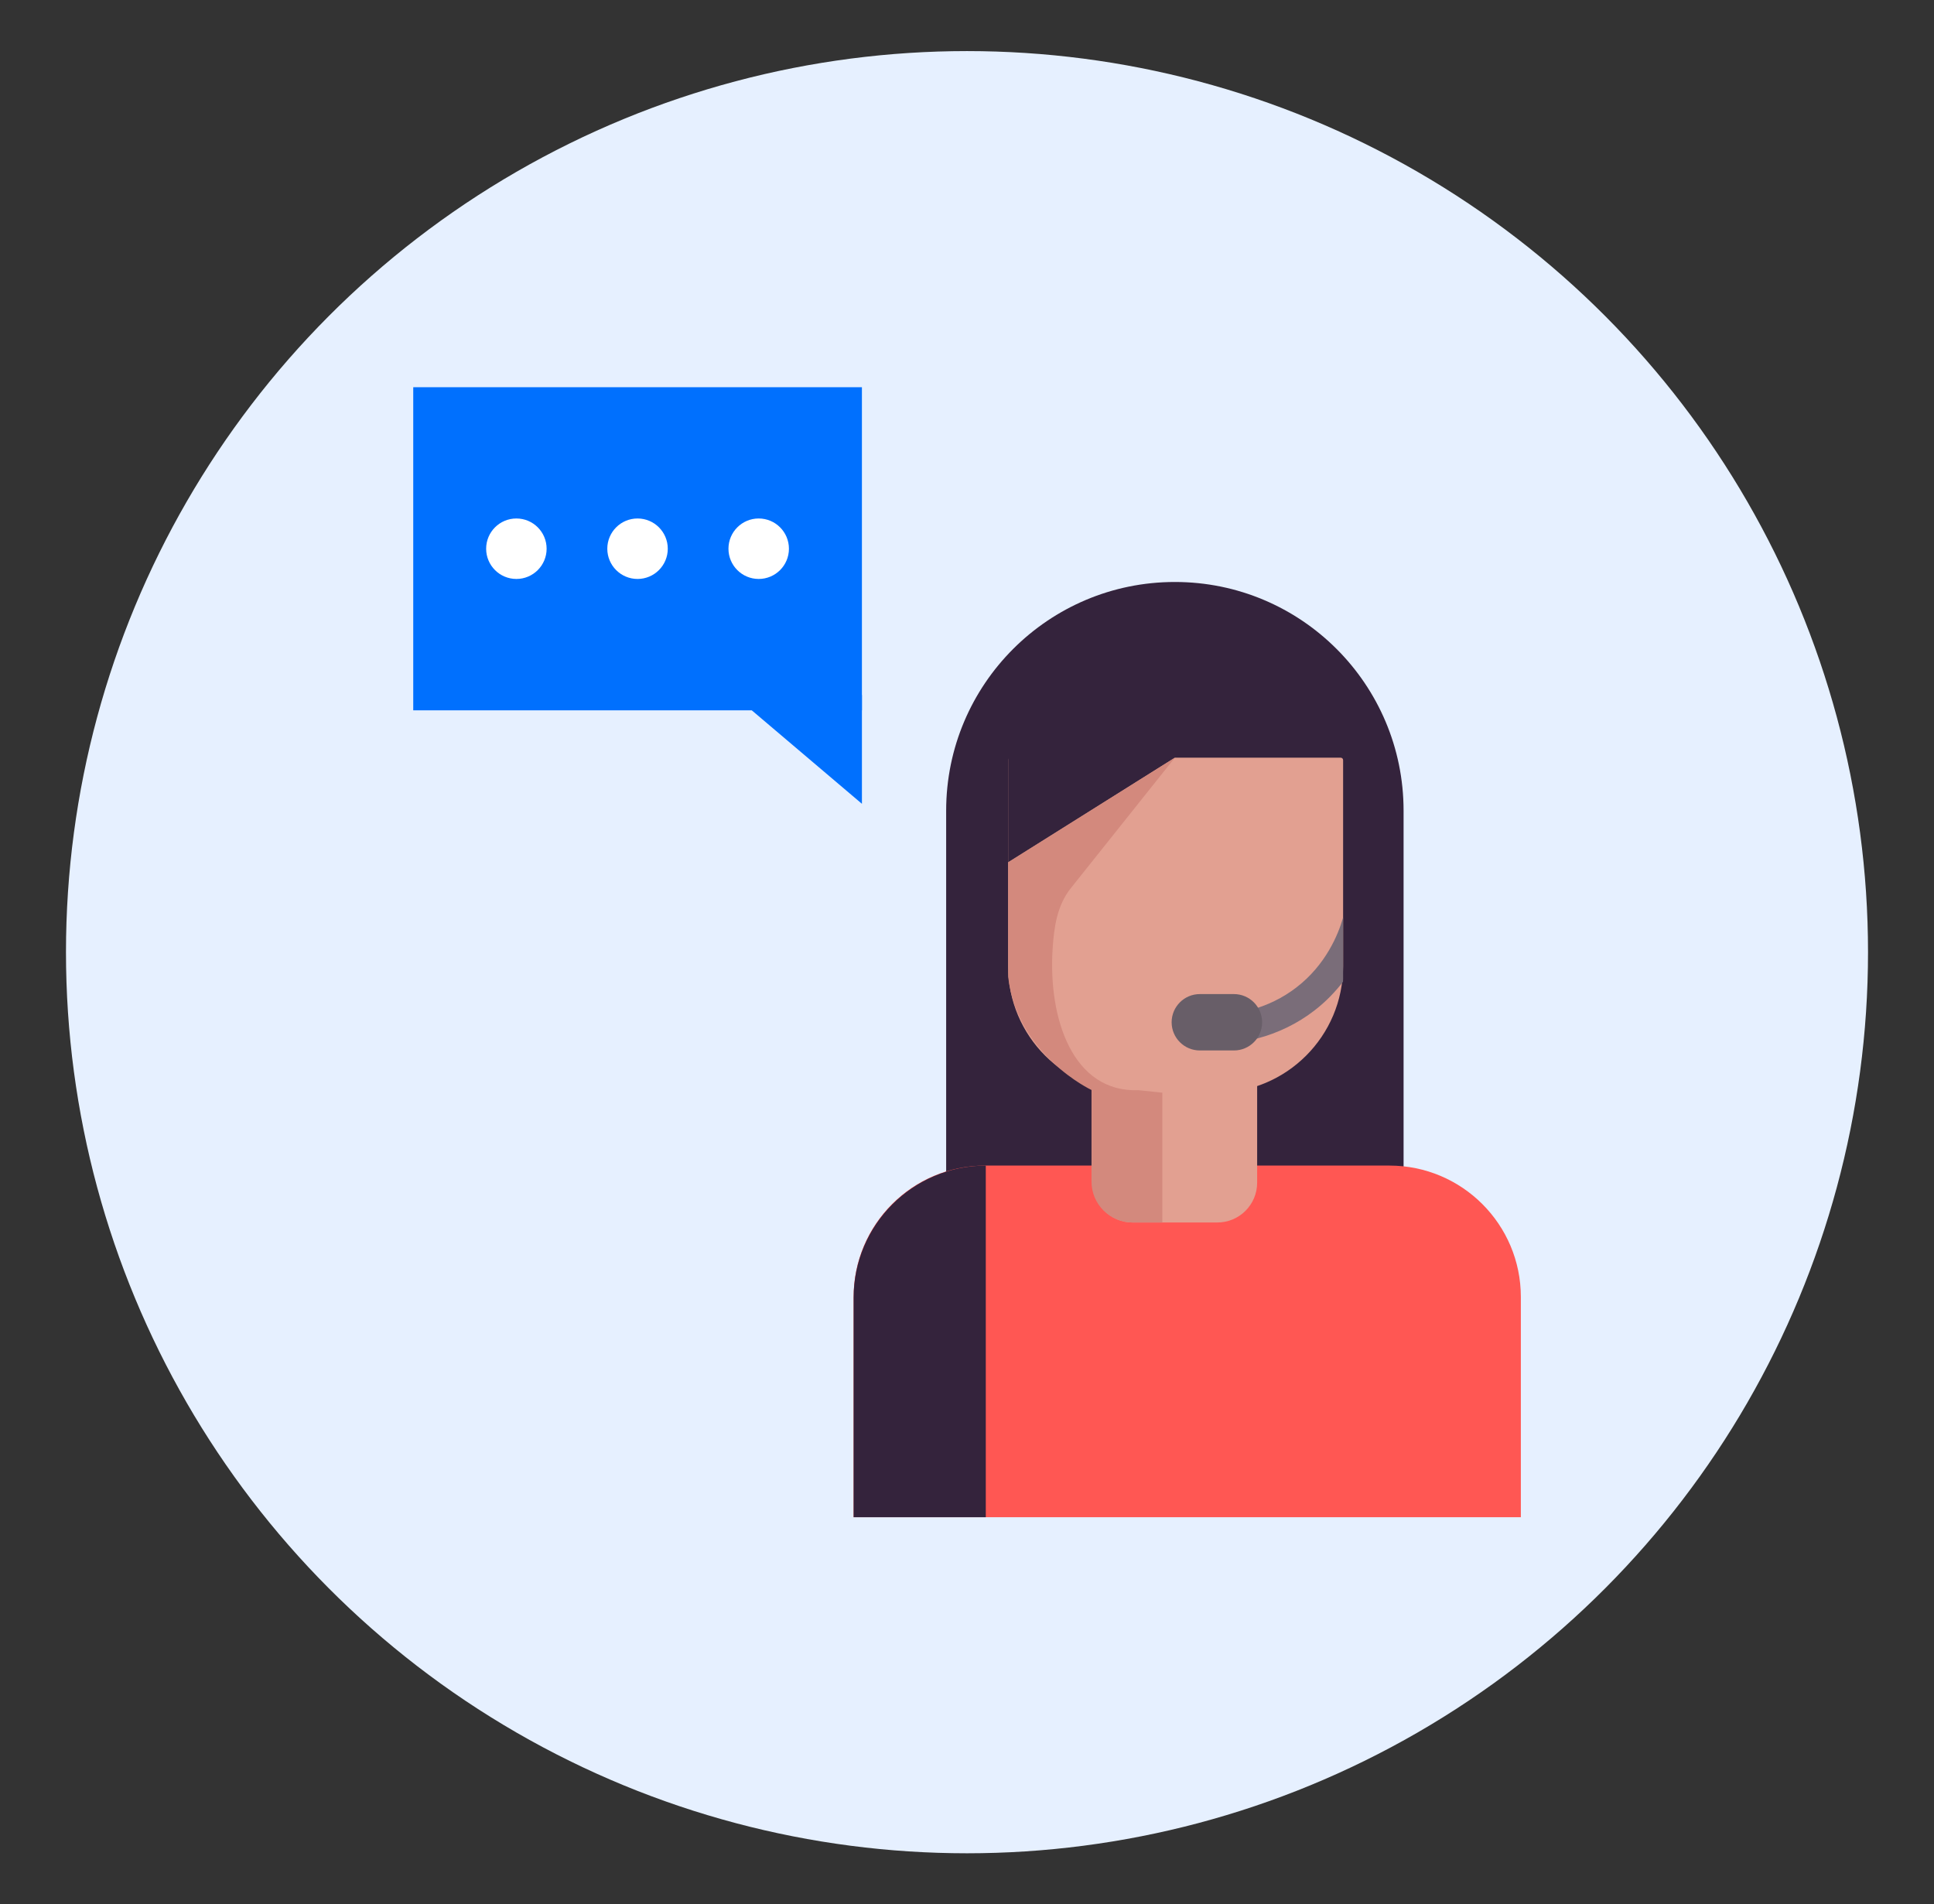
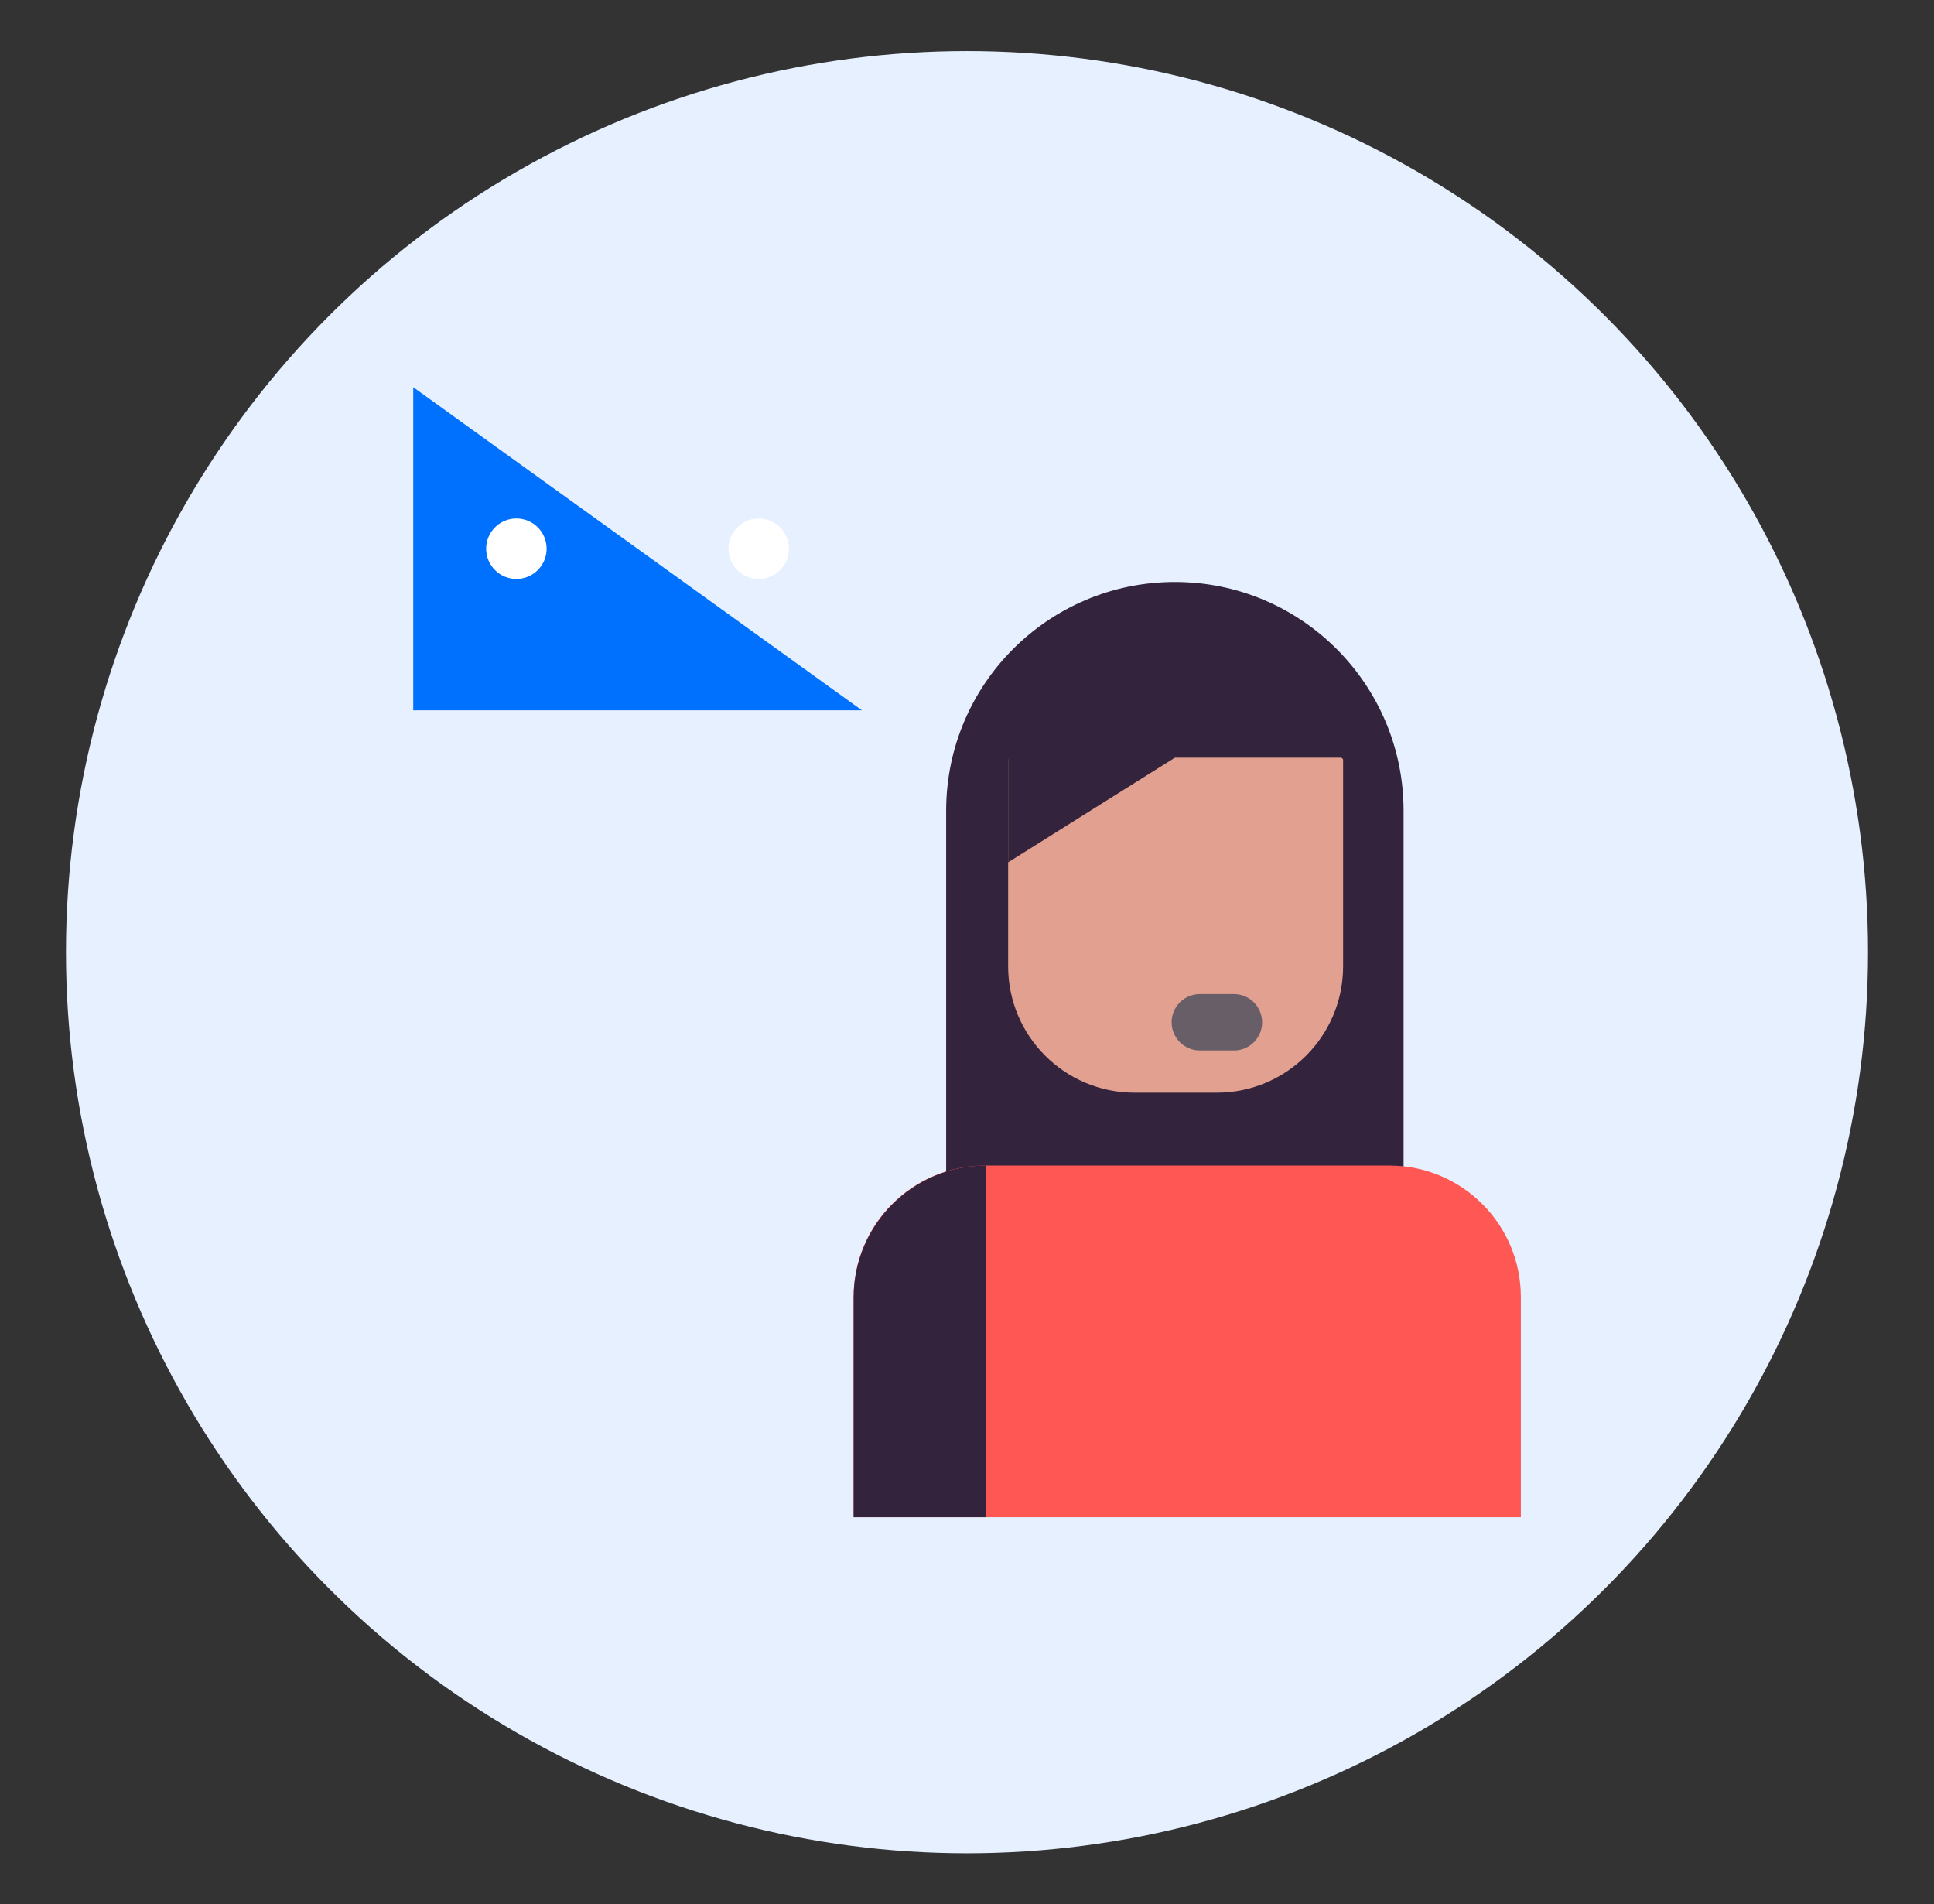
<svg xmlns="http://www.w3.org/2000/svg" enable-background="new 0 0 179.1 176.34" viewBox="0 0 179.1 176.34">
  <rect x="0" y="0" width="179.1" height="176.34" fill="#333333" stroke="none" />
  <circle cx="89.55" cy="88.17" fill="#e6f0ff" r="83.44" />
-   <path d="m38.26 35.85h41.55v29.92h-41.55z" fill="#0070fe" transform="matrix(-1 0 0 -1 118.079 101.625)" />
-   <path d="m79.82 74.43v-10.08h-11.88z" fill="#0070fe" />
+   <path d="m38.26 35.85h41.55v29.92z" fill="#0070fe" transform="matrix(-1 0 0 -1 118.079 101.625)" />
  <path d="m88.63 126.22h40.34c.56 0 1.01-.45 1.01-1.01v-50.14c0-11.7-9.48-21.18-21.18-21.18-11.7 0-21.18 9.48-21.18 21.18v50.14c.01.56.46 1.01 1.01 1.01z" fill="#34233c" />
  <path d="m105.06 101.18h7.62c6.46 0 11.7-5.24 11.7-11.7v-19.1c0-.12-.1-.22-.22-.22h-30.58c-.12 0-.22.1-.22.22v19.1c0 6.46 5.24 11.7 11.7 11.7z" fill="#e2a091" />
  <path d="m79.05 140.49h61.79v-20.39c0-6.72-5.45-12.17-12.17-12.17h-37.45c-6.72 0-12.17 5.45-12.17 12.17z" fill="#ff5753" />
  <path d="m91.29 107.93c-6.76 0-12.24 5.48-12.24 12.24v20.32h12.24z" fill="#34233c" />
-   <path d="m104.89 113.2h7.84c2.04 0 3.69-1.65 3.69-3.69v-10.96c0-.88-.72-1.6-1.6-1.6h-12.02c-.88 0-1.6.72-1.6 1.6v10.96c0 2.04 1.65 3.69 3.69 3.69z" fill="#e2a091" />
  <path d="m108.8 70.16-15.44 9.69v-14.21z" fill="#34233c" />
-   <path d="m108.8 70.16-9.64 12.09c-1.26 1.58-1.55 3.58-1.68 5.59-.42 6.49 1.86 13.34 7.96 13.11l2.2.23v12.02h-2.77c-2.09 0-3.79-1.7-3.79-3.79v-8.48s-6.89-3.23-7.72-10.49v-10.59z" fill="#d3897d" />
  <g fill="#fff">
    <circle cx="47.82" cy="50.81" r="2.8" />
-     <circle cx="59.04" cy="50.81" r="2.8" />
    <circle cx="70.26" cy="50.81" r="2.8" />
  </g>
-   <path d="m124.38 84.97c-.01.02-.01.03-.02.05-.43 1.49-1.56 4.3-4.3 6.41-1.27.98-2.73 1.69-4.32 2.11-.72.19-1.15.93-.96 1.65.16.61.71 1.01 1.31 1.01.11 0 .23-.01.34-.04 1.94-.51 3.72-1.38 5.28-2.58 1.08-.83 1.95-1.75 2.66-2.67 0-.1.01-.21.01-.31z" fill="#7a6d79" />
  <path d="m114.27 97.27h-3.16c-1.44 0-2.61-1.17-2.61-2.61s1.17-2.61 2.61-2.61h3.16c1.44 0 2.61 1.17 2.61 2.61 0 1.45-1.17 2.61-2.61 2.61z" fill="#685e68" />
</svg>